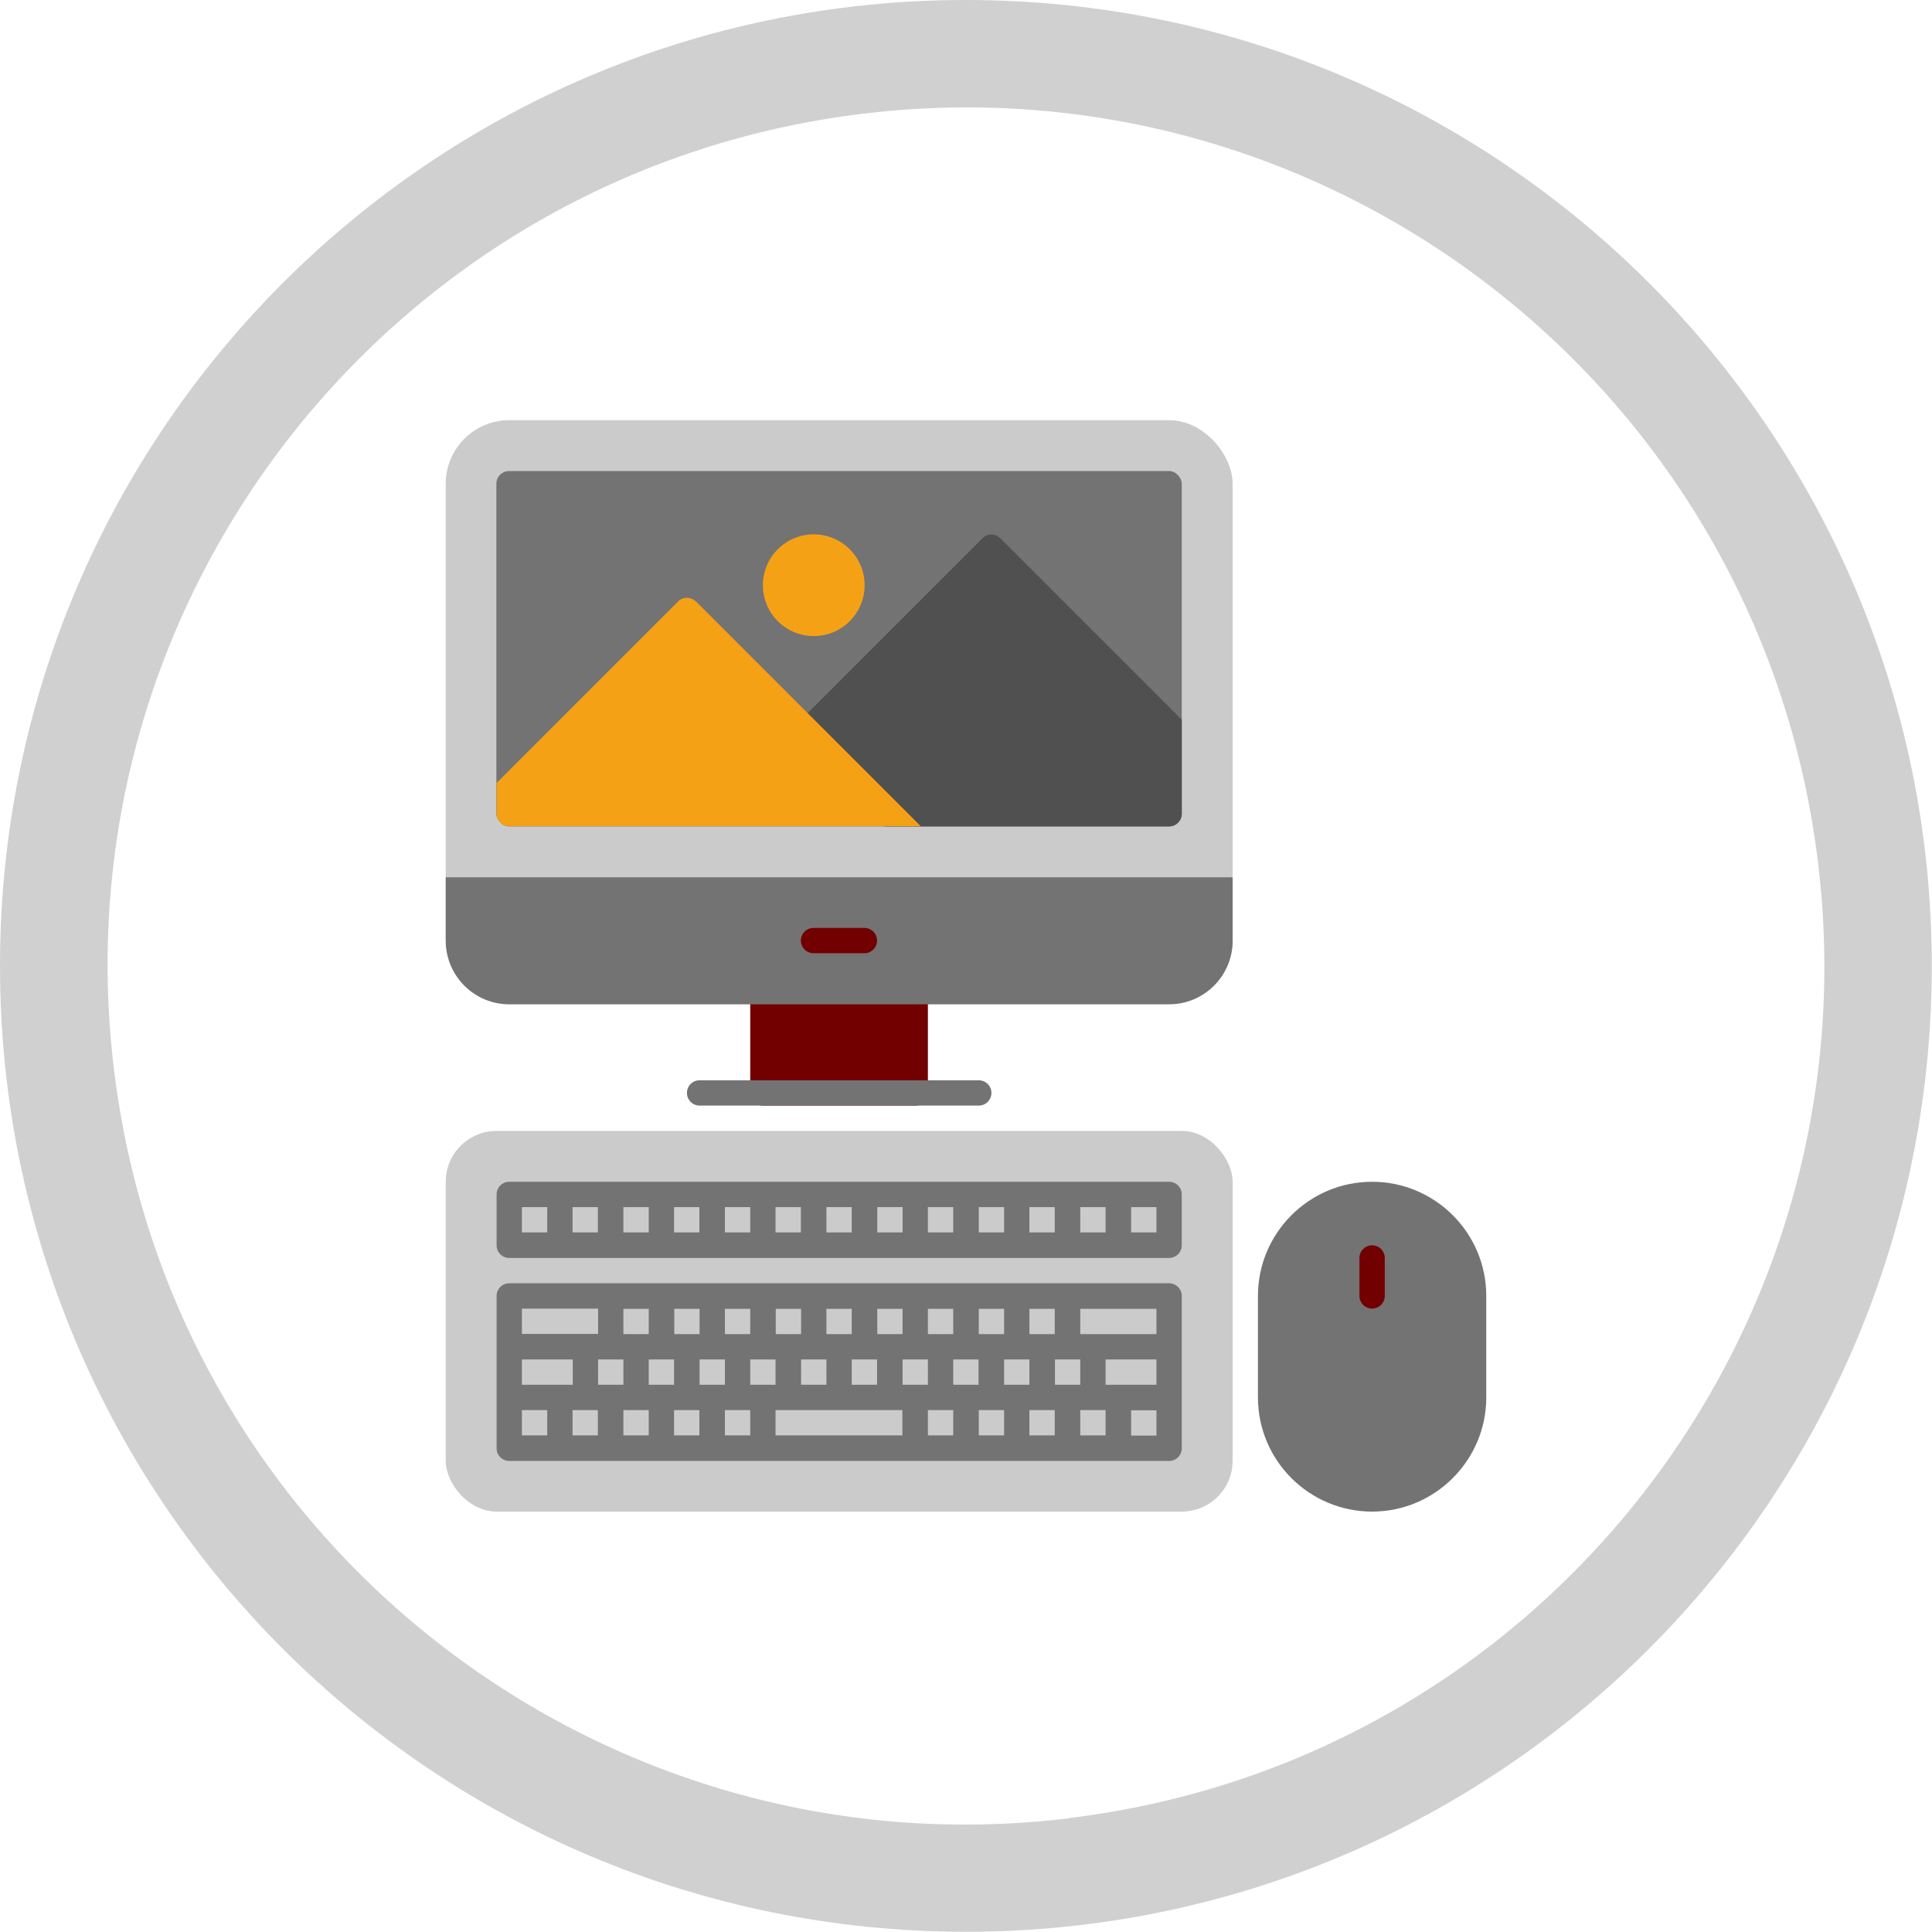
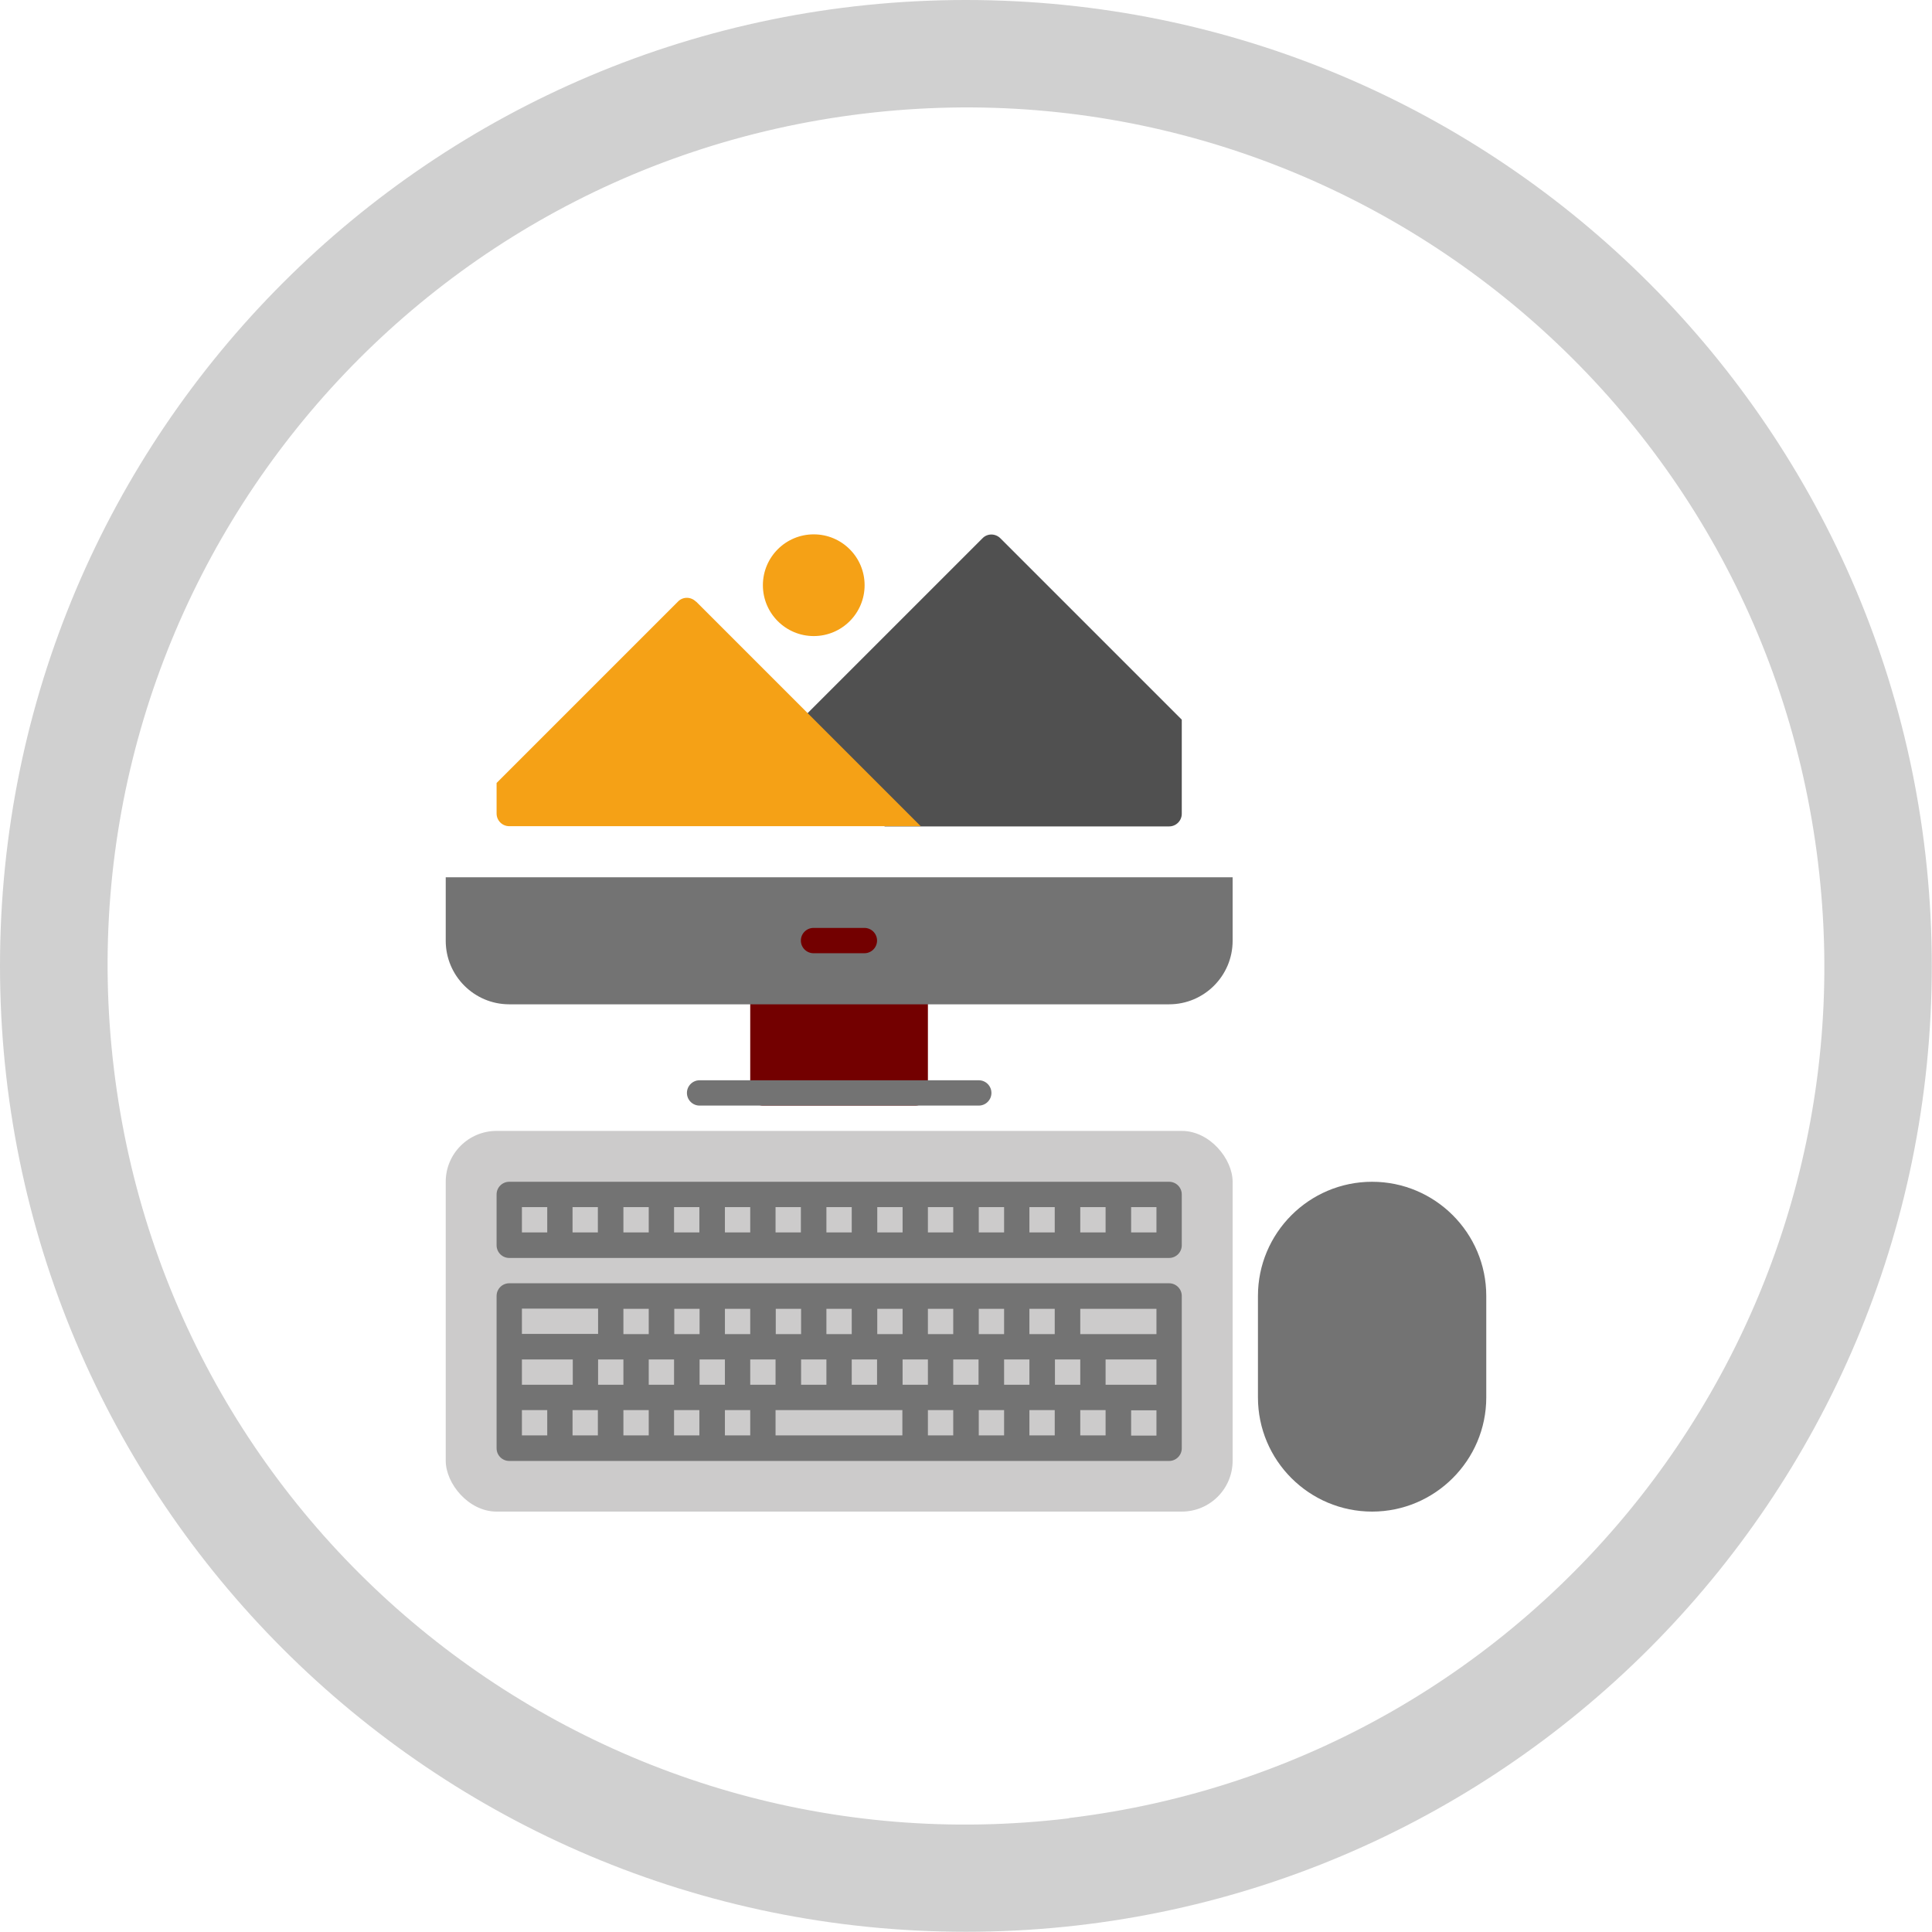
<svg xmlns="http://www.w3.org/2000/svg" id="Layer_2" data-name="Layer 2" viewBox="0 0 88.51 88.51">
  <defs>
    <style>
      .cls-1 {
        fill: #bfbfbf;
        opacity: .73;
      }

      .cls-1, .cls-2, .cls-3, .cls-4, .cls-5, .cls-6 {
        stroke-width: 0px;
      }

      .cls-2 {
        fill: #505050;
      }

      .cls-3 {
        fill: #737373;
      }

      .cls-4 {
        fill: #f5a116;
      }

      .cls-5 {
        fill: #cccbcb;
      }

      .cls-6 {
        fill: #730000;
      }
    </style>
  </defs>
  <g id="icons">
    <g>
      <g>
        <rect class="cls-6" x="34.37" y="44.84" width="8.14" height="5.81" rx=".58" ry=".58" />
-         <rect class="cls-5" x="20.42" y="19.25" width="36.05" height="26.74" rx="2.91" ry="2.91" />
        <path class="cls-3" d="M20.42,40.19v2.91c0,1.6,1.3,2.91,2.91,2.91h30.23c1.6,0,2.91-1.3,2.91-2.91v-2.91H20.42Z" />
        <path class="cls-3" d="M44.84,50.65h-12.79c-.32,0-.58-.26-.58-.58s.26-.58.58-.58h12.79c.32,0,.58.26.58.58s-.26.58-.58.58Z" />
        <path class="cls-6" d="M39.6,43.67h-2.33c-.32,0-.58-.26-.58-.58s.26-.58.58-.58h2.33c.32,0,.58.26.58.58s-.26.58-.58.58Z" />
-         <rect class="cls-3" x="22.74" y="21.58" width="31.4" height="16.28" rx=".58" ry=".58" />
        <rect class="cls-5" x="20.42" y="51.81" width="36.05" height="17.44" rx="2.33" ry="2.33" />
        <path class="cls-3" d="M53.56,54.14h-30.23c-.32,0-.58.26-.58.58v2.33c0,.32.26.58.58.58h30.23c.32,0,.58-.26.58-.58v-2.33c0-.32-.26-.58-.58-.58ZM23.91,55.3h1.16v1.16h-1.16v-1.16ZM26.23,55.3h1.16v1.16h-1.16v-1.16ZM28.56,55.3h1.16v1.16h-1.16v-1.16ZM30.88,55.3h1.16v1.16h-1.16v-1.16ZM33.21,55.3h1.16v1.16h-1.16v-1.16ZM35.53,55.3h1.16v1.16h-1.16v-1.16ZM37.86,55.3h1.16v1.16h-1.16v-1.16ZM40.19,55.3h1.16v1.16h-1.16v-1.16ZM42.51,55.3h1.16v1.16h-1.16v-1.16ZM44.84,55.3h1.16v1.16h-1.16v-1.16ZM47.16,55.3h1.16v1.16h-1.16v-1.16ZM49.49,55.3h1.16v1.16h-1.16v-1.16ZM52.98,56.46h-1.16v-1.16h1.16v1.16Z" />
        <path class="cls-3" d="M53.56,58.79h-30.23c-.32,0-.58.26-.58.58v6.98c0,.32.26.58.58.58h30.23c.32,0,.58-.26.58-.58v-6.98c0-.32-.26-.58-.58-.58ZM39.02,63.44v-1.16h1.16v1.16h-1.16ZM36.7,63.44v-1.16h1.16v1.16h-1.16ZM25.65,63.44h-1.74v-1.16h2.33v1.16h-.58ZM27.98,63.44h-.58v-1.16h1.16v1.16h-.58ZM30.3,63.44h-.58v-1.16h1.16v1.16h-.58ZM32.63,63.44h-.58v-1.16h1.16v1.16h-.58ZM34.95,63.44h-.58v-1.16h1.16v1.16h-.58ZM41.93,63.44h-.58v-1.16h1.16v1.16h-.58ZM44.25,63.44h-.58v-1.16h1.16v1.16h-.58ZM46.58,63.44h-.58v-1.16h1.16v1.16h-.58ZM48.91,63.44h-.58v-1.16h1.16v1.16h-.58ZM51.23,63.44h-.58v-1.16h2.33v1.16h-1.74ZM52.98,61.12h-3.49v-1.16h3.49v1.16ZM48.32,61.12h-1.16v-1.16h1.16v1.16ZM46,61.12h-1.16v-1.16h1.16v1.16ZM43.67,61.12h-1.16v-1.16h1.16v1.16ZM41.35,61.12h-1.16v-1.16h1.16v1.16ZM39.02,61.12h-1.16v-1.16h1.16v1.16ZM36.7,61.12h-1.16v-1.16h1.16v1.16ZM34.37,61.12h-1.16v-1.16h1.16v1.16ZM32.05,61.12h-1.16v-1.16h1.16v1.16ZM29.72,61.12h-1.16v-1.16h1.16v1.16ZM23.91,59.95h3.49v1.16h-3.49v-1.16ZM23.91,64.6h1.16v1.16h-1.16v-1.16ZM26.23,64.6h1.16v1.16h-1.16v-1.16ZM28.56,64.6h1.16v1.16h-1.16v-1.16ZM30.88,64.6h1.16v1.16h-1.16v-1.16ZM33.21,64.6h1.16v1.16h-1.16v-1.16ZM35.53,64.6h5.81v1.16h-5.81v-1.16ZM42.51,64.6h1.16v1.16h-1.16v-1.16ZM44.84,64.6h1.16v1.16h-1.16v-1.16ZM47.16,64.6h1.16v1.16h-1.16v-1.16ZM49.49,64.6h1.16v1.16h-1.16v-1.16ZM52.98,65.77h-1.16v-1.16h1.16v1.16Z" />
        <path class="cls-3" d="M62.86,54.14c-2.89,0-5.23,2.35-5.23,5.23v4.65c0,2.89,2.35,5.23,5.23,5.23s5.23-2.35,5.23-5.23v-4.65c0-2.89-2.35-5.23-5.23-5.23Z" />
-         <path class="cls-6" d="M62.86,59.95c-.32,0-.58-.26-.58-.58v-1.74c0-.32.26-.58.58-.58s.58.26.58.58v1.74c0,.32-.26.58-.58.58Z" />
        <path class="cls-2" d="M45.83,24.66c-.23-.23-.6-.23-.82,0l-8.43,8.43c-.23.23-.23.6,0,.82l3.95,3.95h13.03c.32,0,.58-.26.58-.58v-4.31l-8.31-8.31Z" />
        <circle class="cls-4" cx="37.28" cy="26.81" r="2.33" />
        <path class="cls-4" d="M31.88,27.56c-.23-.23-.6-.23-.82,0l-8.31,8.31v1.4c0,.32.26.58.58.58h18.85l-10.29-10.29Z" />
      </g>
      <path class="cls-1" d="M44.25,0C19.81,0,0,19.81,0,44.25s19.81,44.25,44.25,44.25,44.25-19.81,44.25-44.25S68.7,0,44.25,0ZM48.98,83.3c-21.56,2.61-41.16-12.76-43.76-34.32C2.6,27.41,17.97,7.82,39.53,5.21c21.56-2.61,41.16,12.76,43.76,34.32,2.61,21.56-12.76,41.16-34.32,43.76Z" />
    </g>
  </g>
</svg>